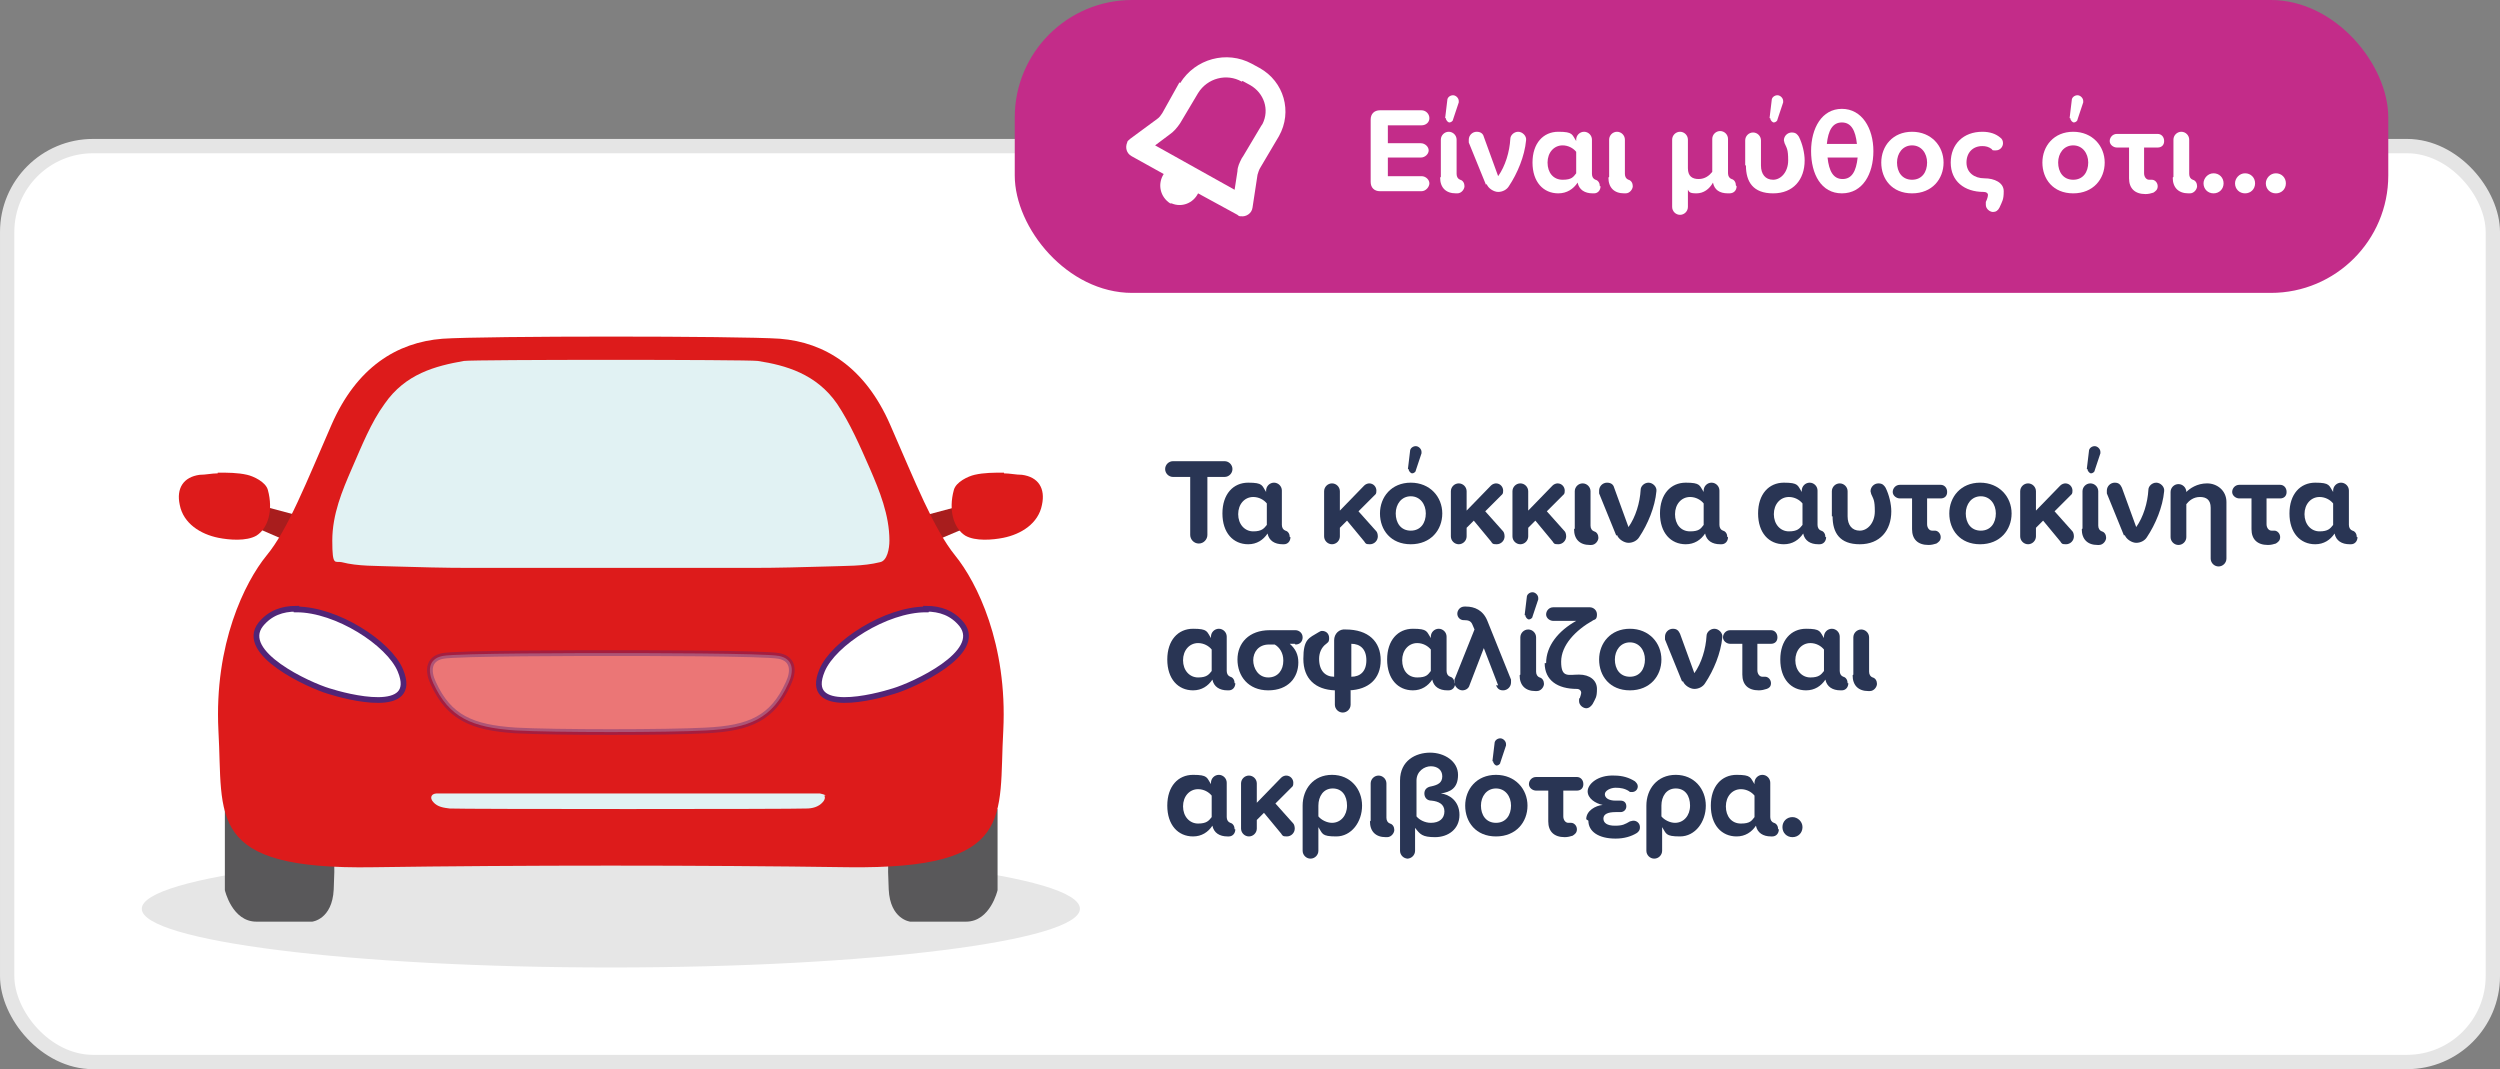
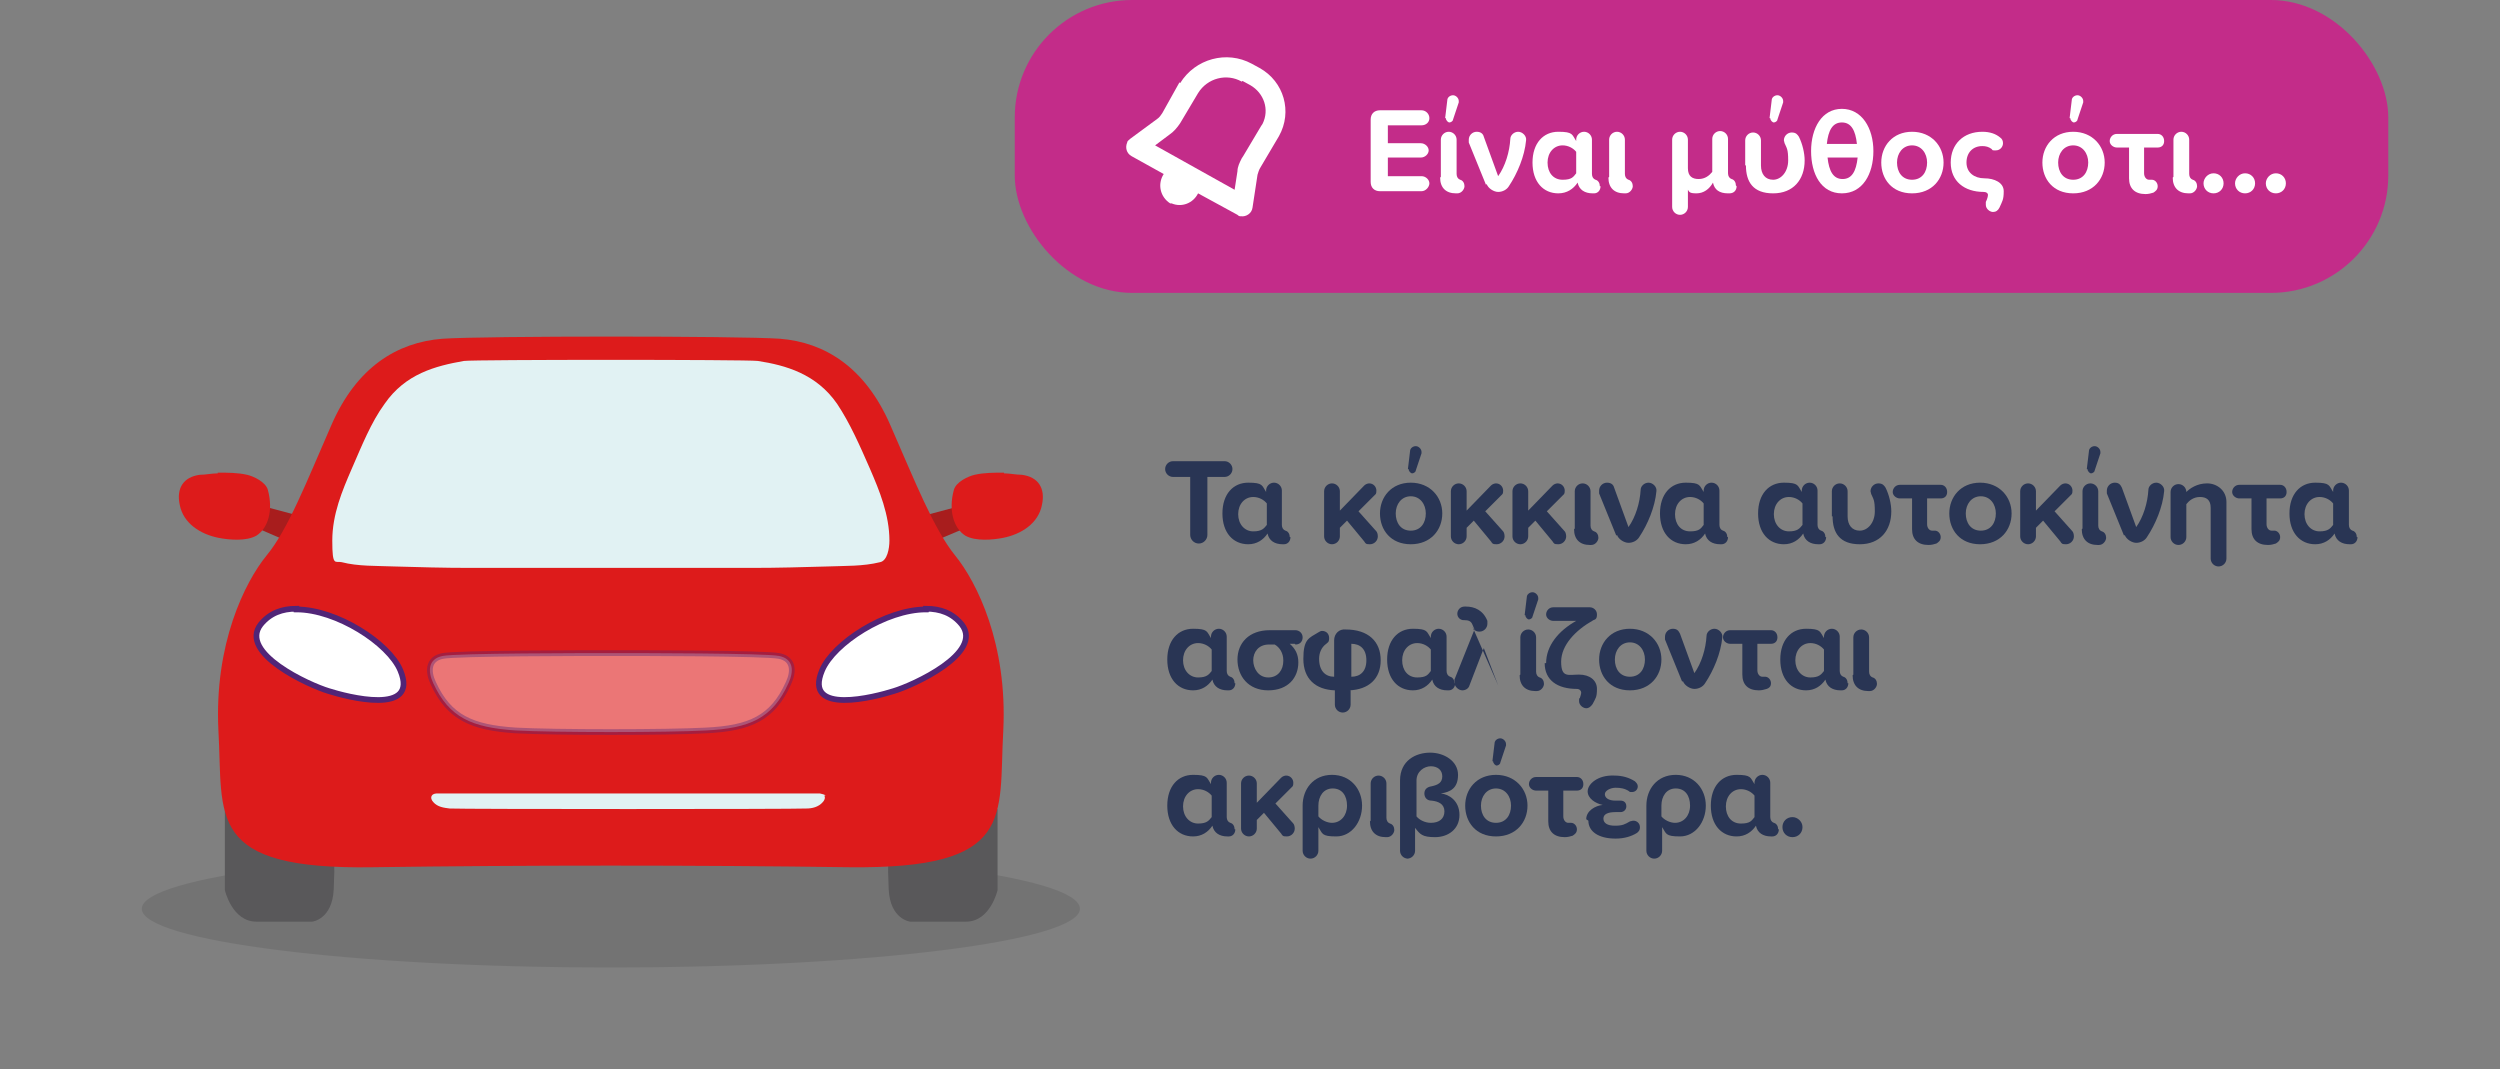
<svg xmlns="http://www.w3.org/2000/svg" id="Layer_1" data-name="Layer 1" viewBox="0 0 349.1 149.3">
  <rect x="0" y="0" width="349.1" height="149.3" fill="#808080" stroke="none" />
  <defs>
    <style> .cls-1, .cls-2, .cls-3 { stroke-miterlimit: 10; } .cls-1, .cls-2, .cls-3, .cls-4 { fill: #fff; } .cls-1, .cls-3 { stroke: #512577; stroke-width: .8px; } .cls-2 { stroke: #e5e5e5; stroke-width: 2px; } .cls-5 { fill: #293554; } .cls-5, .cls-6, .cls-7, .cls-8, .cls-9, .cls-4, .cls-10, .cls-11 { stroke-width: 0px; } .cls-12 { isolation: isolate; opacity: .1; } .cls-6 { fill: #59585a; } .cls-7 { fill: #e1f2f3; } .cls-3 { opacity: .4; } .cls-8 { fill: #a81d1d; } .cls-9 { fill: #dd1b1b; } .cls-10 { fill: #000; fill-rule: evenodd; } .cls-11 { fill: #c32c89; } </style>
  </defs>
-   <rect class="cls-2" x="1" y="20.4" width="347.1" height="127.9" rx="12" ry="12" />
  <rect id="Rectangle-Copy-2" class="cls-11" x="141.7" y="0" width="191.8" height="40.9" rx="16.4" ry="16.4" />
  <g id="_2.-Utility-Icons-_NOT-SIGNED-OFF_Functional_Other_Notification" data-name=" 2.-Utility-Icons- NOT-SIGNED-OFF Functional Other Notification">
    <path id="Combined-Shape" class="cls-4" d="M164.8,11.6c2.1-3.4,6.5-4.6,10-2.7h0l1.1.6c3.4,1.9,4.6,6.1,2.7,9.5h0c0,0-2.6,4.4-2.6,4.4-.2.3-.3.7-.4,1h0l-.7,4.6c-.1.8-.9,1.3-1.6,1.2,0,0,0,0,0,0-.2,0-.3,0-.5-.2h0l-5.5-3h0c-.7,1.4-2.3,2-3.7,1.4h-.2c-1.4-.9-1.8-2.7-.9-4.1,0,0,0,0,0,0h0l-4.5-2.5c-.7-.4-.9-1.2-.6-1.9,0,0,0,0,0,0,0-.2.2-.3.4-.5h0l3.8-2.8c.3-.2.5-.5.7-.8h0l2.4-4.3ZM173.4,11.4c-2.1-1.2-4.8-.5-6.1,1.6h0l-2.5,4.2c-.4.6-.9,1.2-1.5,1.6h0l-2,1.5,11.1,6.2.4-2.6c0-.6.3-1.2.6-1.8h0l.2-.3,2.5-4.2.2-.3c1-2,.2-4.3-1.7-5.4h0l-1.1-.6Z" />
  </g>
  <g>
    <path class="cls-4" d="M191.4,25.5v-8.8c0-.8.5-1.3,1.3-1.3h5.8c.6,0,1.1.5,1.1,1.1s-.5,1-1.1,1h-4.7v2.5h4.6c.6,0,1.1.5,1.1,1s-.5,1-1.1,1h-4.6v2.6h4.7c.6,0,1.1.5,1.1,1s-.5,1.1-1.1,1.1h-5.8c-.8,0-1.3-.5-1.3-1.3Z" />
    <path class="cls-4" d="M201.2,24.7v-5.2c0-.6.5-1.1,1.1-1.1s1.1.5,1.1,1.1v4.8c0,.4.2.7.5.8h0c.4.1.6.5.6.9s-.4,1-1,1h-.2c-1.4,0-2.2-.8-2.2-2.2ZM201.8,16.5l.3-2.5c0-.4.4-.7.8-.7s.8.4.8.8,0,.2,0,.2l-.8,2.4c0,.2-.3.4-.5.4s-.5-.3-.5-.6Z" />
    <path class="cls-4" d="M207.5,25.8l-2.4-5.9c0-.1,0-.3,0-.4,0-.6.5-1.1,1.1-1.1s.9.3,1,.7l2,5.5c1-1.4,1.6-3.4,1.7-5.2,0-.5.5-1,1.1-1s1.2.6,1.1,1.2c-.2,2.2-1.2,4.6-2.4,6.4-.3.5-.9.8-1.5.8s-1.4-.5-1.6-1.1Z" />
    <path class="cls-4" d="M223.5,26c0,.6-.4,1-.9,1h-.2c-1.1,0-1.9-.5-2.1-1.5-.6.9-1.5,1.5-2.7,1.5-2.1,0-3.6-1.6-3.6-4.3s1.5-4.3,3.6-4.3,1.9.4,2.5,1.3v-.2c0-.6.5-1.1,1.1-1.1s1.1.5,1.1,1.1v4.8c0,.4.2.7.5.8h0c.4.1.6.5.6.9ZM220.1,21.2c-.4-.5-1.1-.9-1.9-.9-1.2,0-2.1,1-2.1,2.4s.8,2.4,2.1,2.4,1.5-.4,1.9-.9v-2.9Z" />
    <path class="cls-4" d="M224.7,24.7v-5.2c0-.6.5-1.1,1.1-1.1s1.1.5,1.1,1.1v4.8c0,.4.2.7.5.8h0c.4.1.6.5.6.9s-.4,1-1,1h-.2c-1.4,0-2.2-.8-2.2-2.2Z" />
    <path class="cls-4" d="M242.5,26c0,.6-.4,1-1,1h-.2c-1.2,0-1.9-.5-2.1-1.5-.5.9-1.3,1.5-2.3,1.5s-1-.2-1.2-.5v2.4c0,.6-.5,1.1-1.1,1.1s-1.1-.5-1.1-1.1v-9.4c0-.6.5-1.1,1.1-1.1s1.1.5,1.1,1.1v4c0,1.1.6,1.5,1.5,1.5s1.5-.5,1.9-1v-4.6c0-.6.5-1.1,1.1-1.1s1.1.5,1.1,1.1v4.8c0,.4.2.7.5.8h0c.4.1.6.5.6.9Z" />
    <path class="cls-4" d="M243.7,23.1v-3.5c0-.6.5-1.1,1.1-1.1s1.1.5,1.1,1.1v3.5c0,1.2.6,2,1.7,2s2.1-1.1,2.1-2.7-.2-1.7-.5-2.4c0-.1-.1-.3-.1-.4,0-.6.5-1.1,1.1-1.1s.8.3,1,.6c.5,1,.8,2.3.8,3.3,0,2.7-1.6,4.6-4.4,4.6s-3.8-1.6-3.8-3.9ZM247.1,16.5l.3-2.5c0-.4.4-.7.8-.7s.8.4.8.8,0,.2,0,.2l-.8,2.4c0,.2-.3.4-.5.4s-.5-.3-.5-.6Z" />
    <path class="cls-4" d="M261.6,21.1c0,3.2-1.5,5.9-4.4,5.9s-4.3-2.7-4.3-5.9,1.5-5.9,4.3-5.9,4.4,2.7,4.4,5.9ZM255.2,20.1h4.1c-.2-1.9-.8-3-2.1-3s-1.9,1.1-2.1,3ZM259.3,22h-4.1c.2,1.9.8,3,2.1,3s1.9-1.1,2.1-3Z" />
    <path class="cls-4" d="M262.7,22.7c0-2.3,1.6-4.3,4.3-4.3s4.4,2,4.4,4.3-1.6,4.3-4.4,4.3-4.3-2-4.3-4.3ZM269.1,22.7c0-1.3-.8-2.4-2.1-2.4s-2.1,1.1-2.1,2.4.7,2.4,2.1,2.4,2.1-1.1,2.1-2.4Z" />
    <path class="cls-4" d="M276.8,18.4c1.1,0,1.9.3,2.5.8.3.2.4.5.4.8,0,.5-.4,1-1,1s-.4,0-.6-.2c-.4-.3-.8-.4-1.3-.4-1.3,0-2.2.9-2.2,2.3s1.1,2.2,2.5,2.2,2.7.6,2.7,1.8-.2,1.4-.6,2.3c-.2.4-.5.6-.9.6s-1-.4-1-1,0-.3,0-.4c.2-.4.3-.8.3-1s-.2-.4-.6-.4c-2.7,0-4.6-1.5-4.6-4.1s1.8-4.3,4.4-4.3Z" />
    <path class="cls-4" d="M285.2,22.7c0-2.3,1.6-4.3,4.3-4.3s4.4,2,4.4,4.3-1.6,4.3-4.4,4.3-4.3-2-4.3-4.3ZM291.6,22.7c0-1.3-.8-2.4-2.1-2.4s-2.1,1.1-2.1,2.4.7,2.4,2.1,2.4,2.1-1.1,2.1-2.4ZM289,16.5l.3-2.5c0-.4.4-.7.8-.7s.8.4.8.8,0,.2,0,.2l-.8,2.4c0,.2-.3.4-.5.4s-.5-.3-.5-.6Z" />
    <path class="cls-4" d="M299.4,20.5v3.7c0,.5.3.9.7.9.1,0,.2,0,.2,0,0,0,.1,0,.2,0,.4,0,.8.4.8.9s-.3.7-.6.9c-.3.1-.7.2-1.1.2-1.5,0-2.3-.8-2.3-2.2v-4.3h-1.7c-.5,0-1-.4-1-.9s.4-1,1-1h5.7c.5,0,.9.4.9,1s-.4.9-.9.9h-1.9Z" />
    <path class="cls-4" d="M303.5,24.7v-5.2c0-.6.5-1.1,1.1-1.1s1.1.5,1.1,1.1v4.8c0,.4.2.7.5.8h0c.4.1.6.5.6.9s-.4,1-1,1h-.2c-1.4,0-2.2-.8-2.2-2.2Z" />
    <path class="cls-4" d="M307.7,25.6c0-.7.6-1.4,1.4-1.4s1.4.6,1.4,1.4-.6,1.4-1.4,1.4-1.4-.6-1.4-1.4ZM312.1,25.6c0-.7.6-1.4,1.4-1.4s1.4.6,1.4,1.4-.6,1.4-1.4,1.4-1.4-.6-1.4-1.4ZM316.4,25.6c0-.7.6-1.4,1.4-1.4s1.4.6,1.4,1.4-.6,1.4-1.4,1.4-1.4-.6-1.4-1.4Z" />
  </g>
  <g>
    <g>
      <path class="cls-5" d="M166.2,74.7v-8.1h-2.4c-.6,0-1.1-.5-1.1-1.1s.5-1.1,1.1-1.1h7.2c.6,0,1.1.5,1.1,1.1s-.5,1.1-1.1,1.1h-2.4v8.1c0,.6-.5,1.2-1.2,1.2s-1.2-.6-1.2-1.2Z" />
      <path class="cls-5" d="M180.2,75c0,.6-.4,1-.9,1h-.2c-1.1,0-1.9-.5-2.1-1.5-.6.9-1.5,1.5-2.7,1.5-2.1,0-3.6-1.6-3.6-4.3s1.5-4.3,3.6-4.3,1.9.4,2.5,1.3v-.2c0-.6.5-1.1,1.1-1.1s1.1.5,1.1,1.1v4.8c0,.4.2.7.5.8h0c.4.1.6.5.6.9ZM176.9,70.3c-.4-.5-1.1-.9-1.9-.9-1.2,0-2.1,1-2.1,2.4s.9,2.4,2.1,2.4,1.5-.4,1.9-.9v-2.9Z" />
      <path class="cls-5" d="M192.4,74.9c0,.6-.5,1.1-1.1,1.1s-.6-.1-.8-.4l-2.4-2.9-1,1v1.2c0,.6-.5,1.1-1.1,1.1s-1.1-.5-1.1-1.1v-6.3c0-.6.5-1.1,1.1-1.1s1.1.5,1.1,1.1v2.7l3.4-3.5c.2-.2.5-.3.7-.3.6,0,1,.5,1,1s-.1.5-.3.7l-2.2,2.2,2.5,2.8c.1.1.2.4.2.7Z" />
      <path class="cls-5" d="M192.7,71.7c0-2.3,1.6-4.3,4.3-4.3s4.4,2,4.4,4.3-1.6,4.3-4.4,4.3-4.3-2-4.3-4.3ZM199.1,71.7c0-1.3-.8-2.4-2.1-2.4s-2.1,1.1-2.1,2.4.7,2.4,2.1,2.4,2.1-1.1,2.1-2.4ZM196.6,65.5l.3-2.5c0-.4.4-.7.8-.7s.8.4.8.8,0,.2,0,.2l-.8,2.4c0,.2-.3.4-.5.4s-.5-.3-.5-.6Z" />
      <path class="cls-5" d="M210.1,74.9c0,.6-.5,1.1-1.1,1.1s-.6-.1-.8-.4l-2.4-2.9-1,1v1.2c0,.6-.5,1.1-1.1,1.1s-1.1-.5-1.1-1.1v-6.3c0-.6.5-1.1,1.1-1.1s1.1.5,1.1,1.1v2.7l3.4-3.5c.2-.2.5-.3.7-.3.6,0,1,.5,1,1s-.1.5-.3.7l-2.2,2.2,2.5,2.8c.1.1.2.4.2.7Z" />
      <path class="cls-5" d="M218.7,74.9c0,.6-.5,1.1-1.1,1.1s-.6-.1-.8-.4l-2.4-2.9-1,1v1.2c0,.6-.5,1.1-1.1,1.1s-1.1-.5-1.1-1.1v-6.3c0-.6.5-1.1,1.1-1.1s1.1.5,1.1,1.1v2.7l3.4-3.5c.2-.2.5-.3.7-.3.6,0,1,.5,1,1s-.1.5-.3.7l-2.2,2.2,2.5,2.8c.1.1.2.4.2.7Z" />
      <path class="cls-5" d="M219.9,73.8v-5.2c0-.6.5-1.1,1.1-1.1s1.1.5,1.1,1.1v4.8c0,.4.2.7.5.8h0c.4.1.6.5.6.9s-.4,1-1,1h-.2c-1.4,0-2.2-.8-2.2-2.2Z" />
      <path class="cls-5" d="M225.7,74.8l-2.4-5.9c0-.1,0-.3,0-.4,0-.6.5-1.1,1.1-1.1s.9.3,1,.7l2,5.5c1-1.4,1.6-3.4,1.7-5.2,0-.5.5-1,1.1-1s1.2.6,1.1,1.2c-.2,2.2-1.2,4.6-2.4,6.4-.3.5-.9.8-1.5.8s-1.4-.5-1.6-1.1Z" />
      <path class="cls-5" d="M241.3,75c0,.6-.4,1-.9,1h-.2c-1.1,0-1.9-.5-2.1-1.5-.6.9-1.5,1.5-2.7,1.5-2.1,0-3.6-1.6-3.6-4.3s1.5-4.3,3.6-4.3,1.9.4,2.5,1.3v-.2c0-.6.5-1.1,1.1-1.1s1.1.5,1.1,1.1v4.8c0,.4.2.7.5.8h0c.4.1.6.5.6.9ZM237.9,70.3c-.4-.5-1.1-.9-1.9-.9-1.2,0-2.1,1-2.1,2.4s.8,2.4,2.1,2.4,1.5-.4,1.9-.9v-2.9Z" />
      <path class="cls-5" d="M255,75c0,.6-.4,1-.9,1h-.2c-1.1,0-1.9-.5-2.1-1.5-.6.9-1.5,1.5-2.7,1.5-2.1,0-3.6-1.6-3.6-4.3s1.5-4.3,3.6-4.3,1.9.4,2.5,1.3v-.2c0-.6.5-1.1,1.1-1.1s1.1.5,1.1,1.1v4.8c0,.4.2.7.5.8h0c.4.1.6.5.6.9ZM251.7,70.3c-.4-.5-1.1-.9-1.9-.9-1.2,0-2.1,1-2.1,2.4s.9,2.4,2.1,2.4,1.5-.4,1.9-.9v-2.9Z" />
      <path class="cls-5" d="M255.8,72.1v-3.5c0-.6.5-1.1,1.1-1.1s1.1.5,1.1,1.1v3.5c0,1.2.6,2,1.7,2s2.1-1.1,2.1-2.7-.2-1.7-.5-2.4c0-.1-.1-.3-.1-.4,0-.6.5-1.1,1.1-1.1s.8.3,1,.6c.5,1,.8,2.3.8,3.3,0,2.7-1.6,4.6-4.4,4.6s-3.8-1.6-3.8-3.9Z" />
      <path class="cls-5" d="M269.1,69.5v3.7c0,.5.3.9.7.9.1,0,.2,0,.2,0,0,0,.1,0,.2,0,.4,0,.8.4.8.9s-.3.7-.6.9c-.3.1-.7.2-1.1.2-1.5,0-2.3-.8-2.3-2.2v-4.3h-1.7c-.5,0-1-.4-1-.9s.4-1,1-1h5.7c.5,0,.9.4.9,1s-.4.9-.9.9h-1.9Z" />
      <path class="cls-5" d="M272.2,71.7c0-2.3,1.6-4.3,4.3-4.3s4.4,2,4.4,4.3-1.6,4.3-4.4,4.3-4.3-2-4.3-4.3ZM278.7,71.7c0-1.3-.8-2.4-2.1-2.4s-2.1,1.1-2.1,2.4.7,2.4,2.1,2.4,2.1-1.1,2.1-2.4Z" />
      <path class="cls-5" d="M289.6,74.9c0,.6-.5,1.1-1.1,1.1s-.6-.1-.8-.4l-2.4-2.9-1,1v1.2c0,.6-.5,1.1-1.1,1.1s-1.1-.5-1.1-1.1v-6.3c0-.6.5-1.1,1.1-1.1s1.1.5,1.1,1.1v2.7l3.4-3.5c.2-.2.5-.3.7-.3.6,0,1,.5,1,1s-.1.5-.3.7l-2.2,2.2,2.5,2.8c.1.1.2.4.2.7Z" />
      <path class="cls-5" d="M290.8,73.8v-5.2c0-.6.5-1.1,1.1-1.1s1.1.5,1.1,1.1v4.8c0,.4.2.7.5.8h0c.4.1.6.5.6.9s-.4,1-1,1h-.2c-1.4,0-2.2-.8-2.2-2.2ZM291.4,65.5l.3-2.5c0-.4.4-.7.8-.7s.8.4.8.8,0,.2,0,.2l-.8,2.4c0,.2-.3.4-.5.4s-.5-.3-.5-.6Z" />
      <path class="cls-5" d="M296.6,74.8l-2.4-5.9c0-.1,0-.3,0-.4,0-.6.5-1.1,1.1-1.1s.8.3,1,.7l2,5.5c1-1.4,1.6-3.4,1.7-5.2,0-.5.5-1,1.1-1s1.2.6,1.1,1.2c-.2,2.2-1.2,4.6-2.4,6.4-.3.5-.9.8-1.5.8s-1.4-.5-1.6-1.1Z" />
      <path class="cls-5" d="M310.9,70v8c0,.6-.5,1.1-1.1,1.1s-1.1-.5-1.1-1.1v-7.1c0-1.1-.6-1.5-1.5-1.5s-1.5.5-1.9,1v4.6c0,.6-.5,1.1-1.1,1.1s-1.1-.5-1.1-1.1v-6.3c0-.6.5-1.1,1.1-1.1s1.1.5,1.1,1.1h0c.5-.5,1.5-1.2,2.9-1.2s2.7,1,2.7,2.6Z" />
      <path class="cls-5" d="M316.5,69.5v3.7c0,.5.3.9.7.9.1,0,.2,0,.2,0,0,0,.1,0,.2,0,.4,0,.8.4.8.9s-.3.7-.6.9c-.3.1-.7.2-1.1.2-1.5,0-2.3-.8-2.3-2.2v-4.3h-1.7c-.5,0-1-.4-1-.9s.4-1,1-1h5.7c.5,0,.9.4.9,1s-.4.9-.9.9h-1.9Z" />
      <path class="cls-5" d="M329.2,75c0,.6-.4,1-.9,1h-.2c-1.1,0-1.9-.5-2.1-1.5-.6.9-1.5,1.5-2.7,1.5-2.1,0-3.6-1.6-3.6-4.3s1.5-4.3,3.6-4.3,1.9.4,2.5,1.3v-.2c0-.6.5-1.1,1.1-1.1s1.1.5,1.1,1.1v4.8c0,.4.2.7.5.8h0c.4.1.6.5.6.9ZM325.8,70.3c-.4-.5-1.1-.9-1.9-.9-1.2,0-2.1,1-2.1,2.4s.9,2.4,2.1,2.4,1.5-.4,1.9-.9v-2.9Z" />
      <path class="cls-5" d="M172.5,95.4c0,.6-.4,1-.9,1h-.2c-1.1,0-1.9-.5-2.1-1.5-.6.9-1.5,1.5-2.7,1.5-2.1,0-3.6-1.6-3.6-4.3s1.5-4.3,3.6-4.3,1.9.4,2.5,1.3v-.2c0-.6.5-1.1,1.1-1.1s1.1.5,1.1,1.1v4.8c0,.4.2.7.5.8h0c.4.1.6.5.6.9ZM169.2,90.7c-.4-.5-1.1-.9-1.9-.9-1.2,0-2.1,1-2.1,2.4s.9,2.4,2.1,2.4,1.5-.4,1.9-.9v-2.9Z" />
      <path class="cls-5" d="M180.8,89.9h-.7c.8.7,1.2,1.5,1.2,2.6,0,2.1-1.4,3.9-4.2,3.9s-4.3-2-4.3-4.3,1.6-4.1,4.5-4.1h3.6c.5,0,1,.4,1,1s-.4,1-1,1ZM179.2,92.2c0-1-.5-1.8-1.2-2.2h-.8c-1.5,0-2.2,1.1-2.2,2.2s.7,2.4,2.1,2.4,2.1-1.1,2.1-2.3Z" />
      <path class="cls-5" d="M188.6,96.4v2c0,.6-.5,1.1-1.1,1.1s-1.1-.5-1.1-1.1v-2c-2.7-.1-4.4-1.6-4.4-4.4s.8-2.9,2.1-3.7c.2-.1.3-.2.5-.2.6,0,1,.4,1,1s-.2.6-.4.8c-.7.5-1,1.3-1,2.1,0,1.7.9,2.5,2.1,2.5v-5.1c0-.9.7-1.6,1.6-1.5,3.2,0,4.9,1.7,4.9,4.3s-1.7,4.1-4.4,4.2ZM190.8,92.2c0-1.6-.9-2.3-2.1-2.3v4.6c1.2,0,2.1-.7,2.1-2.3Z" />
      <path class="cls-5" d="M203.2,95.4c0,.6-.4,1-.9,1h-.2c-1.1,0-1.9-.5-2.1-1.5-.6.9-1.5,1.5-2.7,1.5-2.1,0-3.6-1.6-3.6-4.3s1.5-4.3,3.6-4.3,1.9.4,2.5,1.3v-.2c0-.6.5-1.1,1.1-1.1s1.1.5,1.1,1.1v4.8c0,.4.2.7.5.8h0c.4.1.6.5.6.9ZM199.8,90.7c-.4-.5-1.1-.9-1.9-.9-1.2,0-2.1,1-2.1,2.4s.8,2.4,2.1,2.4,1.5-.4,1.9-.9v-2.9Z" />
-       <path class="cls-5" d="M209.2,95.7l-2-5.2-2,5.2c-.1.4-.5.7-1,.7s-1.1-.5-1.1-1.1,0-.3,0-.4l2.8-7-.3-.7c-.2-.5-.6-.6-1.1-.6h-.1c-.5,0-.9-.4-.9-.9s.4-1,1-1c0,0,.2,0,.2,0,1.2,0,2.4.5,3,2l3.3,8.2c0,.1,0,.3,0,.4,0,.6-.5,1.1-1.1,1.1s-.8-.3-1-.7Z" />
+       <path class="cls-5" d="M209.2,95.7l-2-5.2-2,5.2c-.1.4-.5.7-1,.7s-1.1-.5-1.1-1.1,0-.3,0-.4l2.8-7-.3-.7c-.2-.5-.6-.6-1.1-.6h-.1c-.5,0-.9-.4-.9-.9s.4-1,1-1c0,0,.2,0,.2,0,1.2,0,2.4.5,3,2c0,.1,0,.3,0,.4,0,.6-.5,1.1-1.1,1.1s-.8-.3-1-.7Z" />
      <path class="cls-5" d="M212.3,94.2v-5.2c0-.6.5-1.1,1.1-1.1s1.1.5,1.1,1.1v4.8c0,.4.2.7.5.8h0c.4.1.6.5.6.9s-.4,1-1,1h-.2c-1.4,0-2.2-.8-2.2-2.2ZM212.9,85.9l.3-2.5c0-.4.4-.7.8-.7s.8.4.8.8,0,.2,0,.2l-.8,2.4c0,.2-.3.4-.5.4s-.5-.3-.5-.6Z" />
      <path class="cls-5" d="M215.9,92.6c0-2.4,1.7-4.5,4.2-5.9h-3.2c-.5,0-1-.4-1-.9s.4-1,1-1h5.1c.5,0,1,.4,1,1s-.2.7-.5.8c-2.5,1.4-4.5,3.5-4.5,5.8s1,1.8,2.5,1.8,2.5.8,2.5,2-.2,1.3-.6,2.1c-.2.3-.5.6-.9.6s-1-.4-1-1,0-.3.1-.4c.1-.3.2-.6.2-.8s-.2-.5-.6-.5c-2.7,0-4.5-1.2-4.5-3.6Z" />
      <path class="cls-5" d="M223.3,92.1c0-2.3,1.6-4.3,4.3-4.3s4.4,2,4.4,4.3-1.6,4.3-4.4,4.3-4.3-2-4.3-4.3ZM229.7,92.1c0-1.3-.8-2.4-2.1-2.4s-2.1,1.1-2.1,2.4.7,2.4,2.1,2.4,2.1-1.1,2.1-2.4Z" />
      <path class="cls-5" d="M234.9,95.2l-2.4-5.9c0-.1,0-.3,0-.4,0-.6.5-1.1,1.1-1.1s.8.3,1,.7l2,5.5c1-1.4,1.6-3.4,1.7-5.2,0-.5.5-1,1.1-1s1.2.6,1.1,1.2c-.2,2.2-1.2,4.6-2.4,6.4-.3.5-.9.8-1.5.8s-1.4-.5-1.6-1.1Z" />
      <path class="cls-5" d="M245.4,89.9v3.7c0,.5.3.9.7.9.1,0,.2,0,.2,0,0,0,.1,0,.2,0,.4,0,.8.4.8.9s-.3.7-.6.8c-.3.1-.7.2-1.1.2-1.5,0-2.3-.8-2.3-2.2v-4.3h-1.7c-.5,0-1-.4-1-.9s.4-1,1-1h5.7c.5,0,.9.4.9,1s-.4.9-.9.9h-1.9Z" />
      <path class="cls-5" d="M258.1,95.4c0,.6-.4,1-.9,1h-.2c-1.1,0-1.9-.5-2.1-1.5-.6.9-1.5,1.5-2.7,1.5-2.1,0-3.6-1.6-3.6-4.3s1.5-4.3,3.6-4.3,1.9.4,2.5,1.3v-.2c0-.6.5-1.1,1.1-1.1s1.1.5,1.1,1.1v4.8c0,.4.2.7.5.8h0c.4.1.6.5.6.9ZM254.7,90.7c-.4-.5-1.1-.9-1.9-.9-1.2,0-2.1,1-2.1,2.4s.9,2.4,2.1,2.4,1.5-.4,1.9-.9v-2.9Z" />
      <path class="cls-5" d="M258.8,94.2v-5.2c0-.6.5-1.1,1.1-1.1s1.1.5,1.1,1.1v4.8c0,.4.2.7.5.8h0c.4.1.6.5.6.9s-.4,1-1,1h-.2c-1.4,0-2.2-.8-2.2-2.2Z" />
      <path class="cls-5" d="M172.5,115.8c0,.6-.4,1-.9,1h-.2c-1.1,0-1.9-.5-2.1-1.5-.6.9-1.5,1.5-2.7,1.5-2.1,0-3.6-1.6-3.6-4.3s1.5-4.3,3.6-4.3,1.9.4,2.5,1.3v-.2c0-.6.5-1.1,1.1-1.1s1.1.5,1.1,1.1v4.8c0,.4.2.7.5.8h0c.4.1.6.5.6.9ZM169.2,111.1c-.4-.5-1.1-.9-1.9-.9-1.2,0-2.1,1-2.1,2.4s.9,2.4,2.1,2.4,1.5-.4,1.9-.9v-2.9Z" />
      <path class="cls-5" d="M180.8,115.7c0,.6-.5,1.1-1.1,1.1s-.6-.1-.8-.4l-2.4-2.9-1,1v1.2c0,.6-.5,1.1-1.1,1.1s-1.1-.5-1.1-1.1v-6.3c0-.6.5-1.1,1.1-1.1s1.1.5,1.1,1.1v2.7l3.4-3.5c.2-.2.5-.3.7-.3.6,0,1,.5,1,1s-.1.5-.3.7l-2.2,2.2,2.5,2.8c.1.1.2.4.2.7Z" />
      <path class="cls-5" d="M184.1,118.8c0,.6-.5,1.1-1.1,1.1s-1.1-.5-1.1-1.1v-6.3c0-2.3,1.5-4.3,4.1-4.3s4.2,2,4.2,4.3-1.5,4.3-3.6,4.3-1.9-.4-2.5-1.3v3.2ZM186.1,110.1c-1.3,0-2,1.1-2,2.4v1.5c.4.5,1.2.9,1.9.9,1.2,0,2.1-1,2.1-2.4s-.7-2.4-2-2.4Z" />
      <path class="cls-5" d="M191.4,114.6v-5.2c0-.6.5-1.1,1.1-1.1s1.1.5,1.1,1.1v4.8c0,.4.2.7.5.8h0c.4.1.6.5.6.9s-.4,1-1,1h-.2c-1.4,0-2.2-.8-2.2-2.2Z" />
      <path class="cls-5" d="M196.6,119.9c-.6,0-1.1-.5-1.1-1.1v-9.8c0-2.8,2.2-3.9,4.2-3.9s3.9,1.2,3.9,3.1-1.1,2.4-2.4,2.6c1.1.1,2.6,1,2.6,3s-1.6,3.1-3.4,3.1-2.1-.4-2.8-1.3v3.2c0,.6-.5,1.1-1.1,1.1ZM199.8,114.9c1.2,0,1.9-.6,1.9-1.6s-.8-1.4-1.8-1.5c-.7,0-1-.5-1-1s.3-.9,1-1c.9-.2,1.5-.5,1.5-1.4s-.7-1.4-1.6-1.4-2,.7-2,2v5c.4.5,1.2.9,2,.9Z" />
      <path class="cls-5" d="M204.6,112.5c0-2.3,1.6-4.3,4.3-4.3s4.4,2,4.4,4.3-1.6,4.3-4.4,4.3-4.3-2-4.3-4.3ZM211,112.5c0-1.3-.8-2.4-2.1-2.4s-2.1,1.1-2.1,2.4.7,2.4,2.1,2.4,2.1-1.1,2.1-2.4ZM208.4,106.3l.3-2.5c0-.4.4-.7.8-.7s.8.4.8.8,0,.2,0,.2l-.8,2.4c0,.2-.3.4-.5.4s-.5-.3-.5-.6Z" />
      <path class="cls-5" d="M218.3,110.3v3.7c0,.5.3.9.7.9.1,0,.2,0,.2,0,0,0,.1,0,.2,0,.4,0,.8.4.8.9s-.3.7-.6.9c-.3.1-.7.2-1.1.2-1.5,0-2.3-.8-2.3-2.2v-4.3h-1.7c-.5,0-1-.4-1-.9s.4-1,1-1h5.7c.5,0,.9.4.9,1s-.4.9-.9.9h-1.9Z" />
      <path class="cls-5" d="M221.5,114.4c0-1.2,1.3-1.9,2.3-2-1-.2-2.1-.9-2.1-1.9s1.4-2.3,3.7-2.2c1.2,0,2.1.3,2.9.8.2.2.4.4.4.7,0,.5-.4.8-.8.8s-.3,0-.4-.1c-.6-.4-1.2-.5-1.9-.5s-1.5.4-1.5.9.5.9,1.5.9h.7c.5,0,.8.3.8.8s-.4.8-.8.8h-.7c-1.1,0-1.7.3-1.7.9s.5,1,1.6,1,1.4-.2,2.1-.6c.1,0,.3-.1.5-.1.5,0,.9.4.9.9s-.2.6-.4.8c-.8.5-1.8.8-3,.8-2.4,0-3.8-1-3.8-2.5Z" />
      <path class="cls-5" d="M232.1,118.8c0,.6-.5,1.1-1.1,1.1s-1.1-.5-1.1-1.1v-6.3c0-2.3,1.5-4.3,4.1-4.3s4.2,2,4.2,4.3-1.5,4.3-3.6,4.3-1.9-.4-2.5-1.3v3.2ZM234,110.1c-1.3,0-2,1.1-2,2.4v1.5c.4.5,1.2.9,1.9.9,1.2,0,2.1-1,2.1-2.4s-.7-2.4-2-2.4Z" />
      <path class="cls-5" d="M248.4,115.8c0,.6-.4,1-.9,1h-.2c-1.1,0-1.9-.5-2.1-1.5-.6.9-1.5,1.5-2.7,1.5-2.1,0-3.6-1.6-3.6-4.3s1.5-4.3,3.6-4.3,1.9.4,2.5,1.3v-.2c0-.6.5-1.1,1.1-1.1s1.1.5,1.1,1.1v4.8c0,.4.2.7.5.8h0c.4.1.6.5.6.9ZM245,111.1c-.4-.5-1.1-.9-1.9-.9-1.2,0-2.1,1-2.1,2.4s.8,2.4,2.1,2.4,1.5-.4,1.9-.9v-2.9Z" />
      <path class="cls-5" d="M250.3,114.1c.7,0,1.4.6,1.4,1.4s-.6,1.4-1.4,1.4-1.4-.6-1.4-1.4.6-1.4,1.4-1.4Z" />
    </g>
    <g class="cls-12">
      <path class="cls-10" d="M150.8,126.9c0,4.5-29.3,8.2-65.5,8.2s-65.5-3.7-65.5-8.2,29.3-8.2,65.5-8.2,65.5,3.6,65.5,8.2" />
    </g>
    <g>
      <polygon class="cls-8" points="131.1 75.3 134.9 73.7 133.9 70.7 129.4 71.9 131.1 75.3" />
      <path class="cls-9" d="M140.2,66c-1.4,0-2.8,0-4.1.3-.9.2-2.6,1-2.9,2.1-.8,2.9,0,5.4,1.6,6.4,1.4.8,3.8.6,5.3.3,2.5-.5,4.9-2,5.4-4.6.5-2.3-.5-3.9-2.8-4.2-.8,0-1.7-.2-2.5-.2Z" />
      <path class="cls-6" d="M31.4,113v11.3s1,4.4,4.4,4.4h7.8s2.8-.3,3-4.5c.2-4.2,0-4.2,0-4.2,0,0-11.8-8.4-15.1-7Z" />
      <path class="cls-6" d="M139.3,113v11.3s-1,4.4-4.4,4.4h-7.8s-2.8-.3-3-4.5c-.2-4.2,0-4.2,0-4.2,0,0,11.8-8.4,15.1-7Z" />
      <polygon class="cls-8" points="39.5 75.3 35.8 73.7 36.8 70.7 41.3 71.9 39.5 75.3" />
      <path class="cls-9" d="M133.4,77.6c-3-3.7-5.6-10.3-9.1-18.3-3.5-8-9.1-11.5-15.4-12-5.8-.4-41.3-.4-47.1,0-6.4.5-12,4-15.5,12-3.5,8-6.1,14.7-9.1,18.3-3,3.7-7.3,12.3-6.7,24.4.7,12.1-1.9,19.5,21.7,19.1,20.6-.3,45.6-.3,66.2,0,23.6.3,21-7,21.7-19.1.6-12.1-3.7-20.7-6.7-24.4Z" />
      <path class="cls-3" d="M108.8,91.6c-1.9-.4-19.8-.4-23.3-.4s-21.8,0-23.7.4c-2,.4-2.1,2.1-1.3,3.8,2.2,4.8,5.4,6.2,11.5,6.6,5.4.3,21.2.3,26.6,0,6.1-.3,9.3-1.7,11.5-6.6.8-1.7.7-3.4-1.3-3.8Z" />
      <path class="cls-1" d="M41.4,85.1c5.6,0,12.9,4.7,14.5,8.5,2.7,6.4-7.5,3.7-10,2.9-2.7-.8-12.6-5.3-9.5-9.3,1.3-1.6,3-2.2,5-2.2Z" />
      <path class="cls-9" d="M30.4,66c1.4,0,2.8,0,4.1.3.9.2,2.6,1,2.9,2.1.8,2.9,0,5.4-1.6,6.4-1.4.8-3.8.6-5.3.3-2.5-.5-4.9-2-5.4-4.6-.5-2.3.5-3.9,2.8-4.2.8,0,1.7-.2,2.5-.2Z" />
      <path class="cls-7" d="M121.5,65.5c-1.4-3.2-2.8-6.4-4.6-9.1-2.9-4.2-7.2-5.4-11.1-6-1.6-.2-39.4-.2-41,0-4,.7-8.2,1.8-11.1,6-1.9,2.6-3.2,5.9-4.6,9.1-1.3,3-2.7,6.3-2.7,10s.4,2.8,1.3,3c2.3.6,4.9.5,7.3.6,3.5.1,7,.2,10.5.2,6.2,0,33.4,0,39.6,0,3.5,0,7-.1,10.5-.2,2.4-.1,4.9,0,7.3-.6,1-.2,1.3-1.9,1.3-3,0-3.6-1.4-7-2.7-10Z" />
      <path class="cls-7" d="M115.3,111.1c-.2-.2-.5-.2-.8-.3h-53.4c-.2,0-.6,0-.8.3-.2.3,0,.7.2.9.6.7,1.5.8,2.3.9,1.7.1,48.1.1,49.8,0,.8,0,1.7-.2,2.3-.9.2-.2.4-.6.2-.9Z" />
      <path class="cls-1" d="M129.3,85.1c-5.6,0-12.9,4.7-14.5,8.5-2.7,6.4,7.5,3.7,10,2.9,2.7-.8,12.6-5.3,9.5-9.3-1.3-1.6-3-2.2-5-2.2Z" />
    </g>
  </g>
</svg>